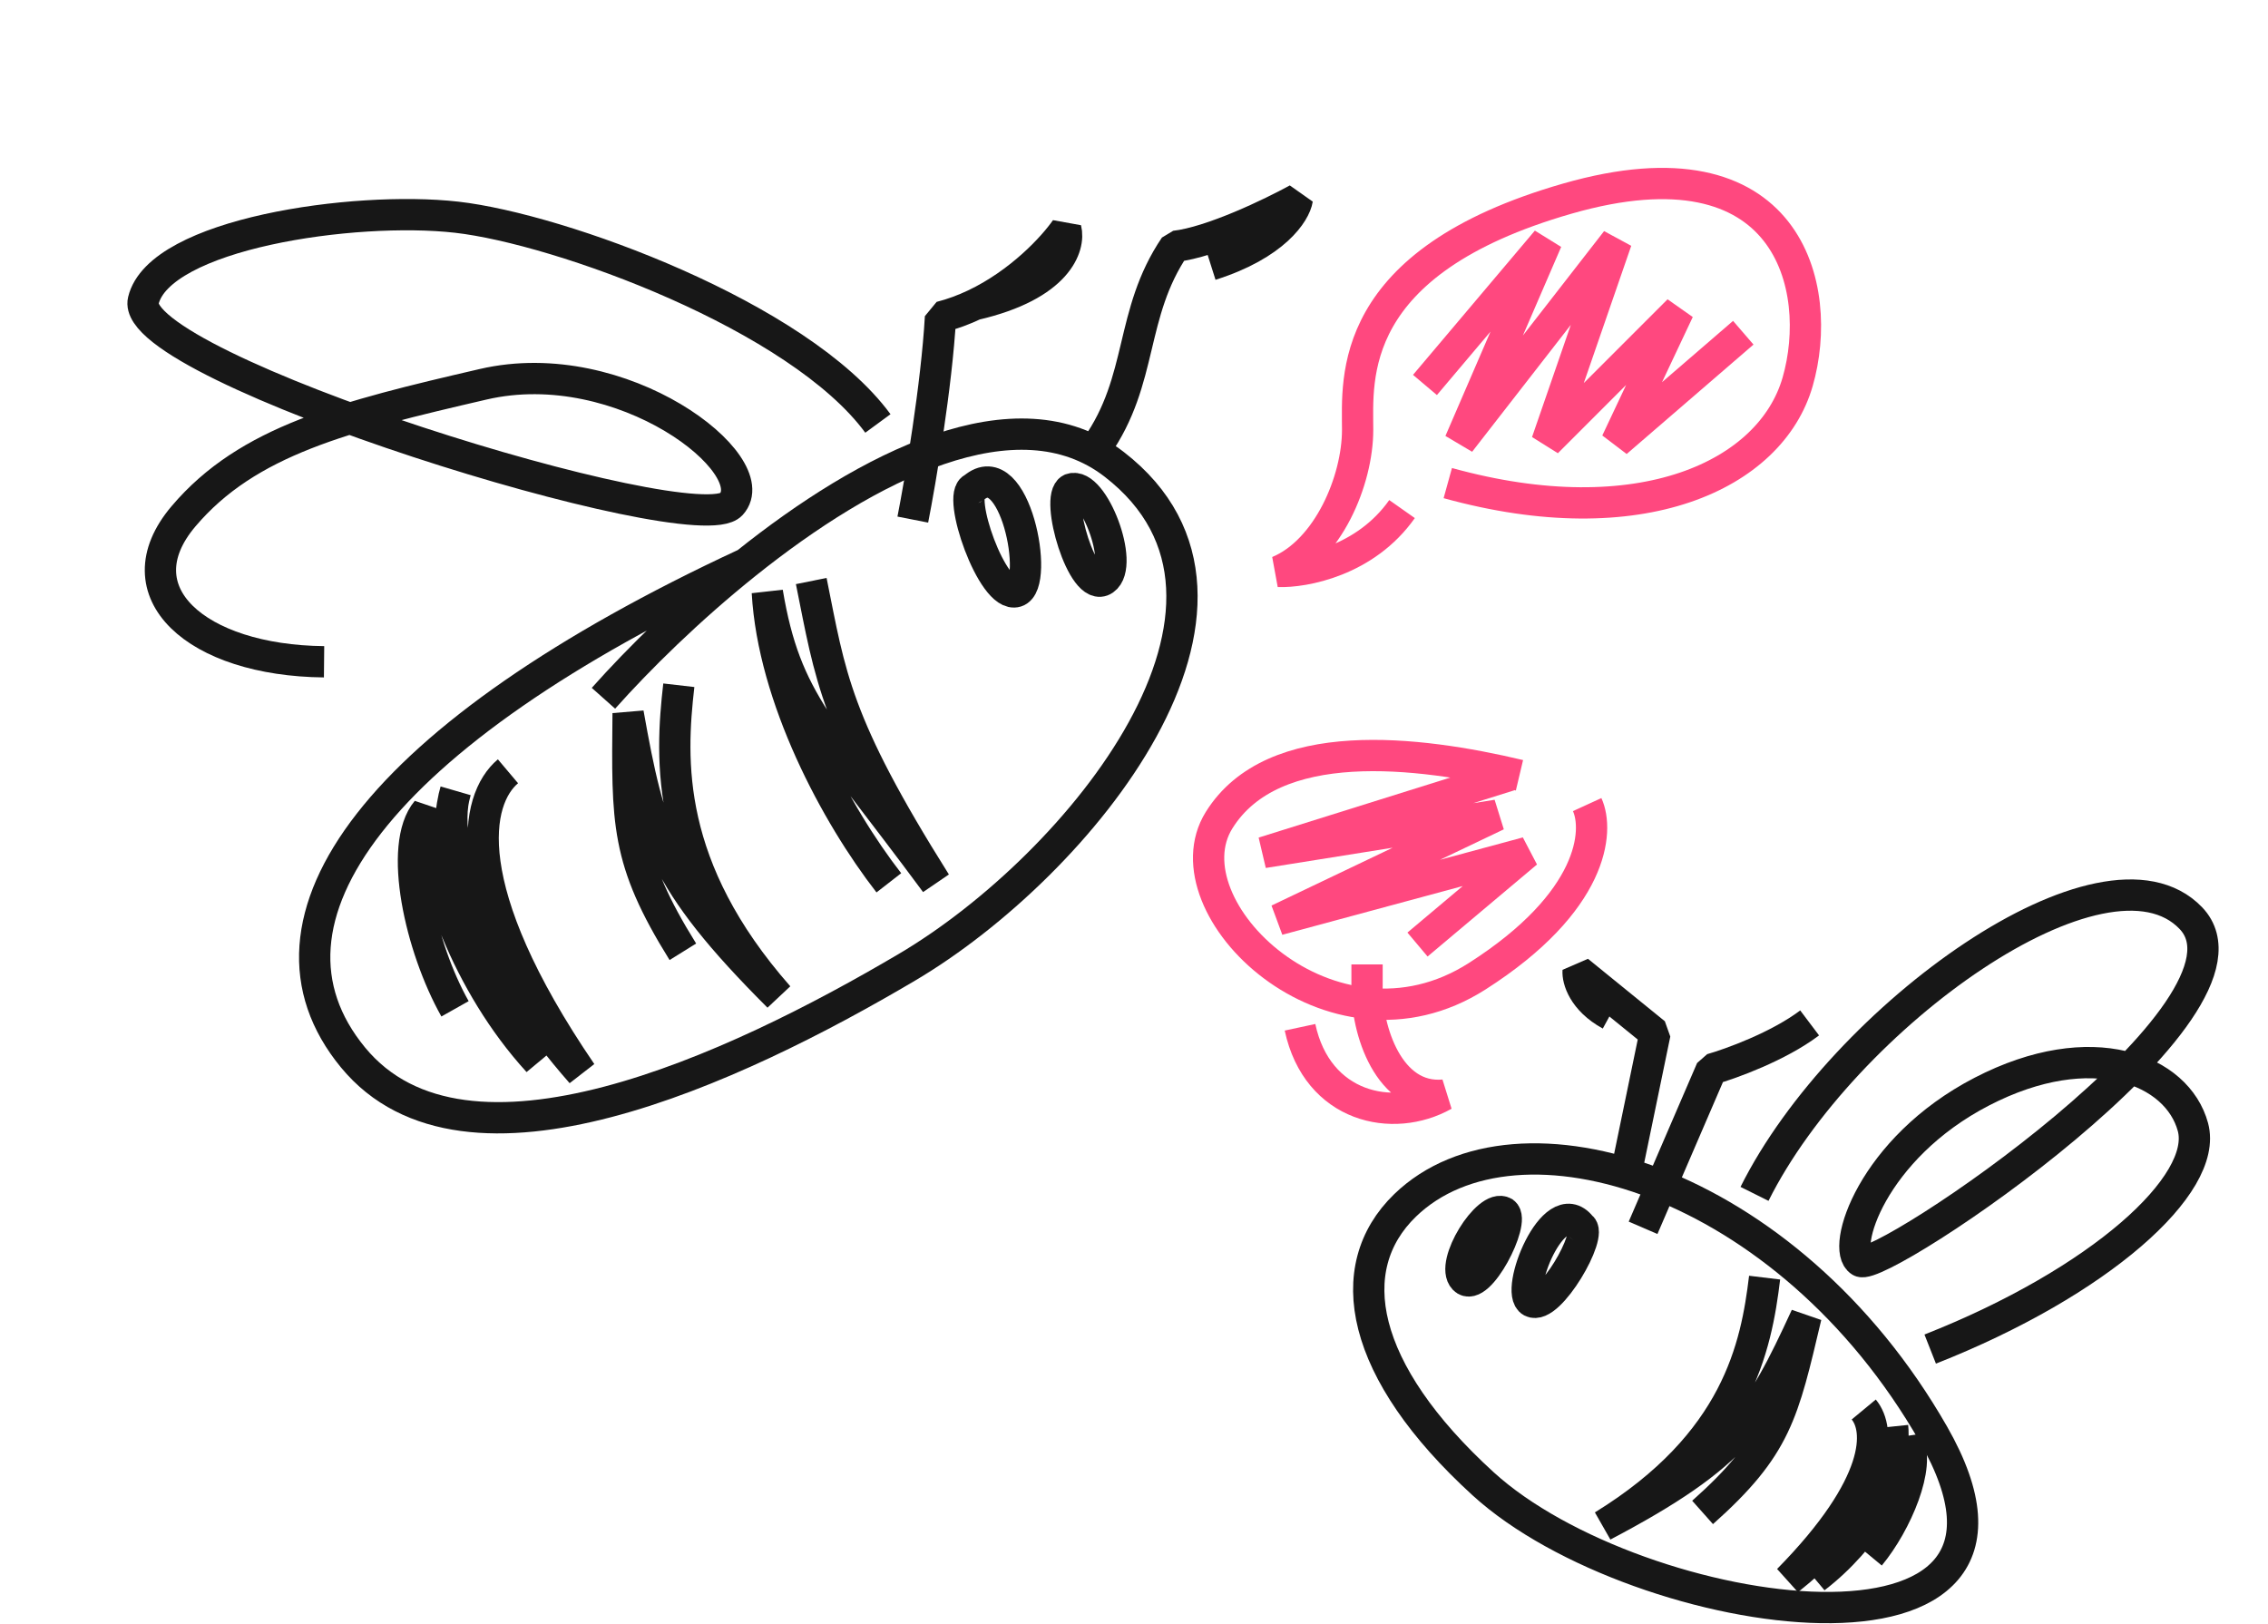
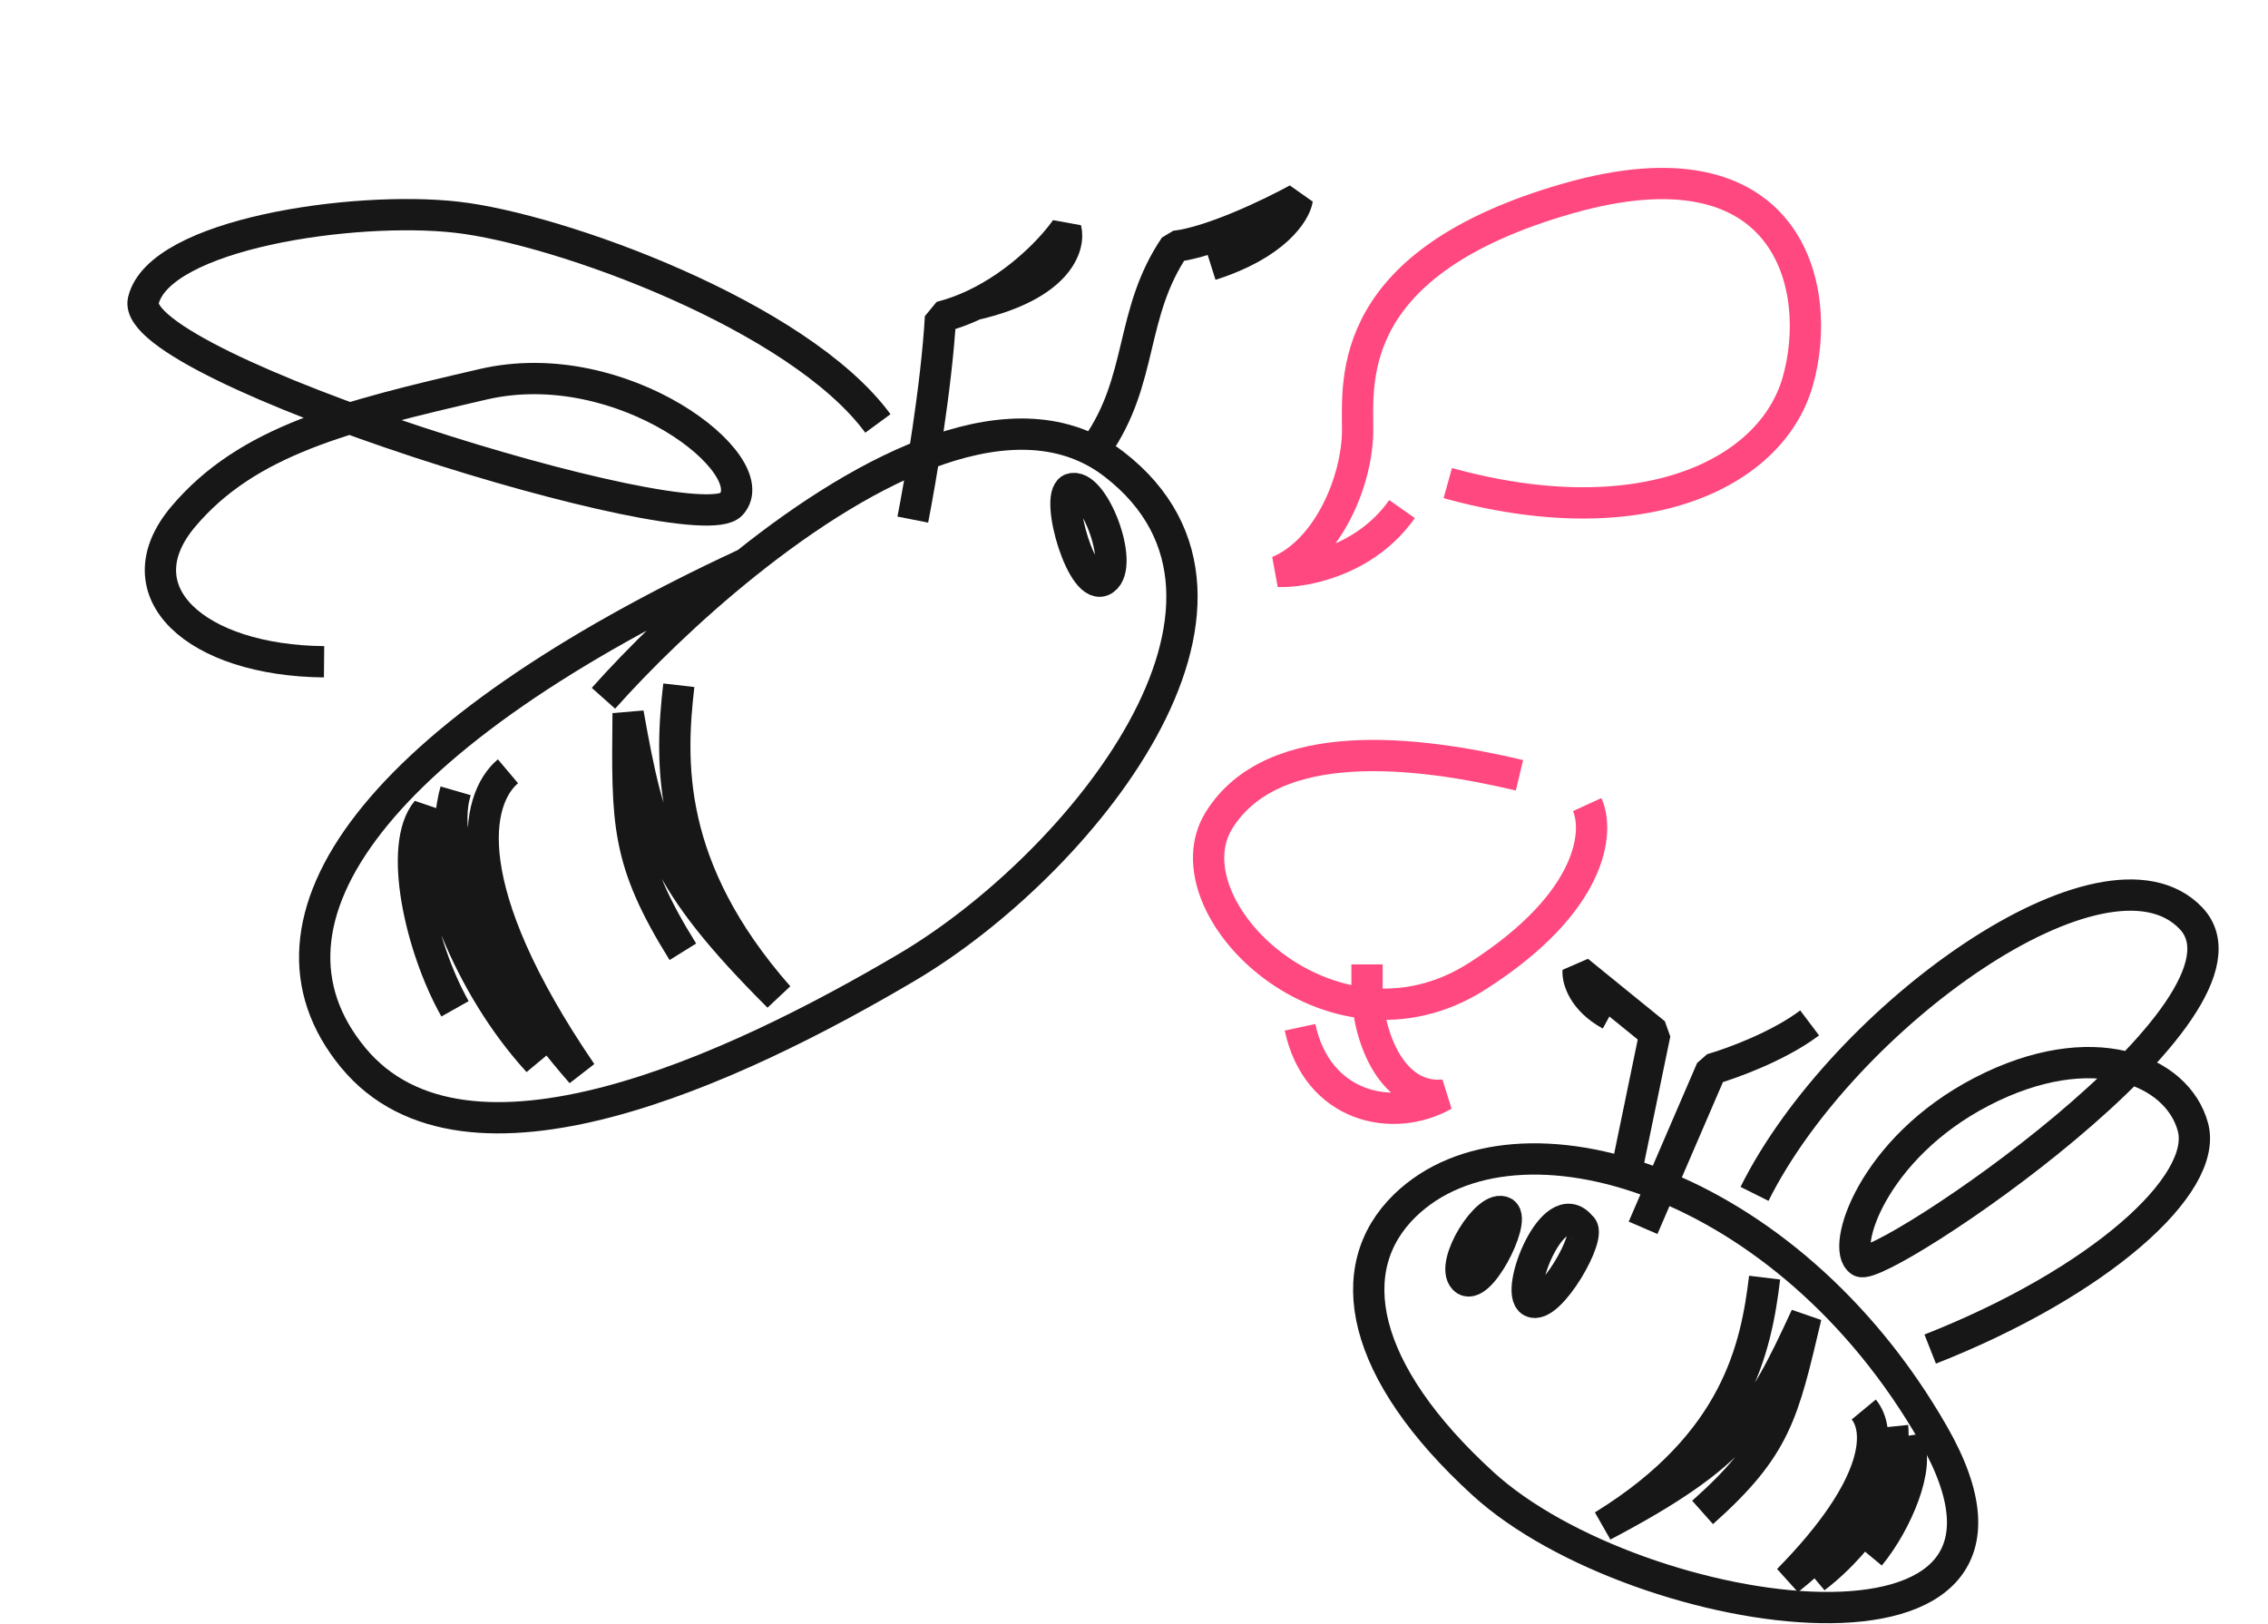
<svg xmlns="http://www.w3.org/2000/svg" width="377" height="270" viewBox="0 0 377 270" fill="none">
  <path d="M240.66 80.296C272.647 89.15 294.344 79.001 298.817 63.452C303.291 47.903 297.475 22.419 260.568 33.002C223.66 43.584 225.673 63.02 225.673 71.442C225.673 79.865 220.752 91.526 212.476 94.982C216.801 95.126 226.971 93.254 233.055 84.615" stroke="#FF487F" stroke-width="5.2" stroke-linejoin="bevel" />
  <path d="M252.574 128.863C235.692 124.861 211.601 121.903 202.632 136.344C193.664 150.785 221.273 177.754 245.54 162.269C264.954 149.881 265.821 138.084 263.828 133.735" stroke="#FF487F" stroke-width="5.2" stroke-linejoin="bevel" />
  <path d="M216.095 170.748C218.964 184.123 231.549 186.782 240.016 182.022C230.879 182.869 227.057 171.232 227.238 163.771L227.238 160.305" stroke="#FF487F" stroke-width="5.2" stroke-linejoin="bevel" />
  <path d="M321.376 238.369C297.075 195.942 252.065 182.443 233.564 200.35C222.794 210.774 225.998 227.9 246.542 246.634C272.223 270.052 345.676 280.797 321.376 238.369Z" stroke="#171717" stroke-width="5.2" stroke-linejoin="bevel" />
  <path d="M267.672 168.678C263.156 166.209 262.225 162.787 262.324 161.385L275.1 171.763L270.347 194.763" stroke="#171717" stroke-width="5.2" stroke-linejoin="bevel" />
  <path d="M273.122 204.08L284.489 177.717C287.765 176.784 295.614 173.939 300.807 170.023" stroke="#171717" stroke-width="5.2" stroke-linejoin="bevel" />
  <path d="M291.644 198.44C306.353 168.958 349.95 137.728 364.178 152.606C378.407 167.485 312.576 211.646 309.263 209.647C305.95 207.648 311.158 190.892 329.437 181.437C347.717 171.981 361.943 177.785 364.523 187.336C367.102 196.888 348.982 213.151 320.849 224.237" stroke="#171717" stroke-width="5.2" stroke-linejoin="bevel" />
  <path d="M262.793 203.858C264.947 205.013 257.517 217.918 254.581 216.342C251.645 214.766 258.287 198.162 262.793 203.858Z" stroke="#171717" stroke-width="5.2" stroke-linejoin="bevel" />
  <path d="M249.999 201.529C251.981 202.975 245.778 215.056 243.376 212.581C240.975 210.106 247.331 199.93 249.999 201.529Z" stroke="#171717" stroke-width="5.2" stroke-linejoin="bevel" />
  <path d="M309.804 234.279C312.573 237.623 312.902 246.69 297.251 262.609C307.556 254.416 315.382 243.758 314.603 237.145C315.301 244.807 309.69 254.902 301.702 262.261C310.116 255.832 315.625 246.008 317.081 239.61C319.326 243.53 315.289 253.131 310.8 258.554" stroke="#171717" stroke-width="5.2" stroke-linejoin="bevel" />
  <path d="M293.323 212.36C291.939 223.825 288.824 239.827 266.476 253.596C288.862 241.809 292.444 235.603 300.208 218.803C296.389 234.935 295.318 240.436 283.014 251.386" stroke="#171717" stroke-width="5.2" stroke-linejoin="bevel" />
  <path d="M145.929 70.385C132.805 52.498 93.01 38.037 75.915 36.103C58.82 34.169 26.485 38.876 23.83 49.958C21.176 61.039 115.636 90.326 121.545 83.83C127.454 77.334 103.454 58.511 80.336 63.867C57.218 69.223 41.175 73.229 30.505 85.815C19.835 98.4 32.637 109.791 53.869 109.997" stroke="#171717" stroke-width="5.2" stroke-linejoin="bevel" />
-   <path d="M161.823 81.132C158.919 82.041 164.982 99.564 168.942 98.325C172.902 97.086 168.67 75.222 161.823 81.132Z" stroke="#171717" stroke-width="5.2" stroke-linejoin="bevel" />
  <path d="M178.017 81.282C175.254 82.586 180.01 98.814 183.527 96.35C187.044 93.886 181.654 79.952 178.017 81.282Z" stroke="#171717" stroke-width="5.2" stroke-linejoin="bevel" />
  <path d="M100.309 116.064C106.192 109.457 114.567 101.209 124.019 93.65M124.019 93.65C144.096 77.594 169.027 64.653 185.223 77.189C214.999 100.236 179.434 143.831 150.761 160.769C122.089 177.708 77.426 198.534 58.678 175.764C39.931 152.994 62.814 122.052 124.019 93.65Z" stroke="#171717" stroke-width="5.2" stroke-linejoin="bevel" />
  <path d="M151.732 86.365C152.995 79.926 155.683 64.178 156.333 52.698C158.328 52.19 160.229 51.476 162.016 50.629M162.016 50.629C169.54 47.062 175.058 41.12 177.172 38.073C177.894 40.924 175.873 47.428 162.016 50.629Z" stroke="#171717" stroke-width="5.2" stroke-linejoin="bevel" />
  <path d="M201.266 44.027C211.904 40.664 215.287 35.34 215.649 33.099C211.397 35.434 201.375 40.272 195.296 40.944C187.698 52.153 190.14 63.081 182.27 74.289" stroke="#171717" stroke-width="5.2" stroke-linejoin="bevel" />
-   <path d="M134.85 96.576C138.049 112.431 138.751 120.046 155.528 146.731C136.484 120.991 130.612 116.7 127.551 98.452C128.54 115.964 138.936 135.407 147.748 146.737" stroke="#171717" stroke-width="5.2" stroke-linejoin="bevel" />
  <path d="M84.437 128.198C78.913 132.86 75.697 147.62 96.641 178.325C82.175 161.858 72.498 142.083 75.728 131.477C72.322 143.826 78.535 162.024 89.45 176.441C77.563 163.421 71.436 145.698 70.939 134.784C66.103 140.545 69.884 157.469 75.637 167.68" stroke="#171717" stroke-width="5.2" stroke-linejoin="bevel" />
  <path d="M112.837 113.898C111.399 126.403 110.568 144.224 129.415 165.653C110.044 146.3 108.005 138.653 104.408 118.551C104.245 136.727 103.96 142.853 113.51 158.2" stroke="#171717" stroke-width="5.2" stroke-linejoin="bevel" />
-   <path d="M236.865 63.986L257.121 40.01L242.653 73.494L268.695 40.01L257.121 73.494L279.03 51.585L268.695 73.494L289.778 55.305" stroke="#FF487F" stroke-width="5.2" stroke-linejoin="bevel" />
-   <path d="M250.92 128.886L209.996 141.701L248.853 135.5L212.476 152.862L253.814 141.701L235.625 156.996" stroke="#FF487F" stroke-width="5.2" stroke-linejoin="bevel" />
</svg>